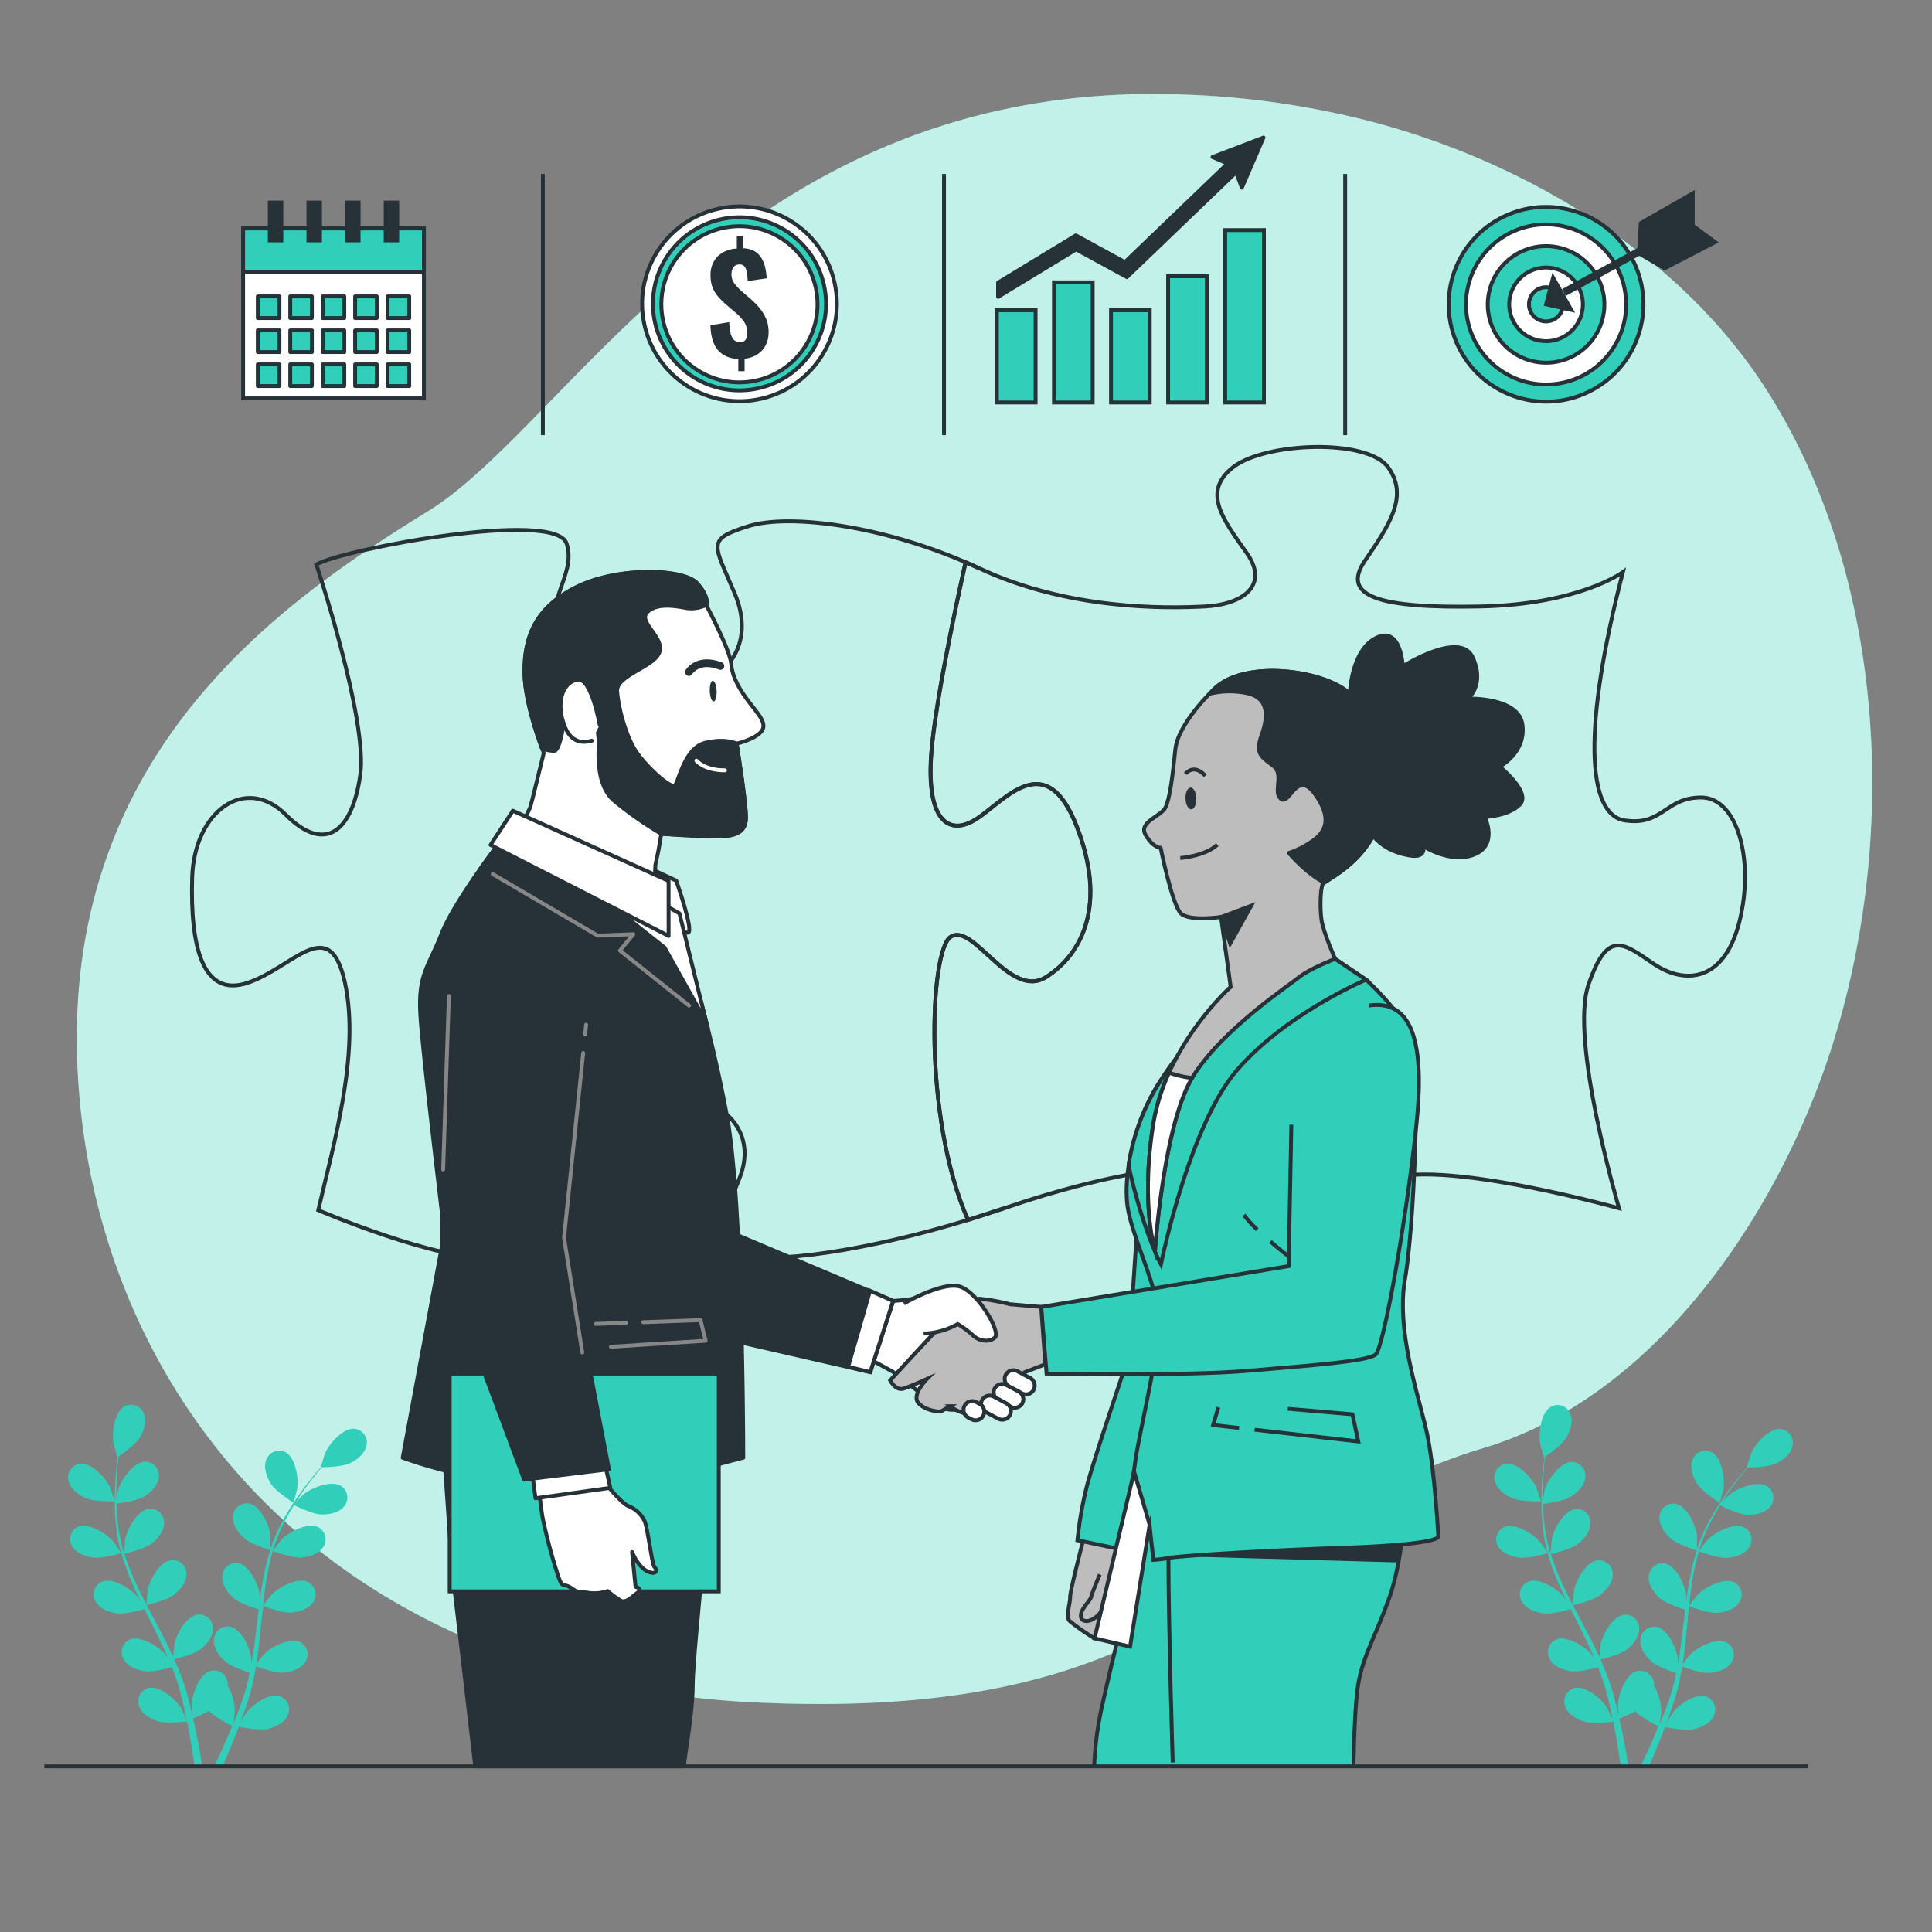
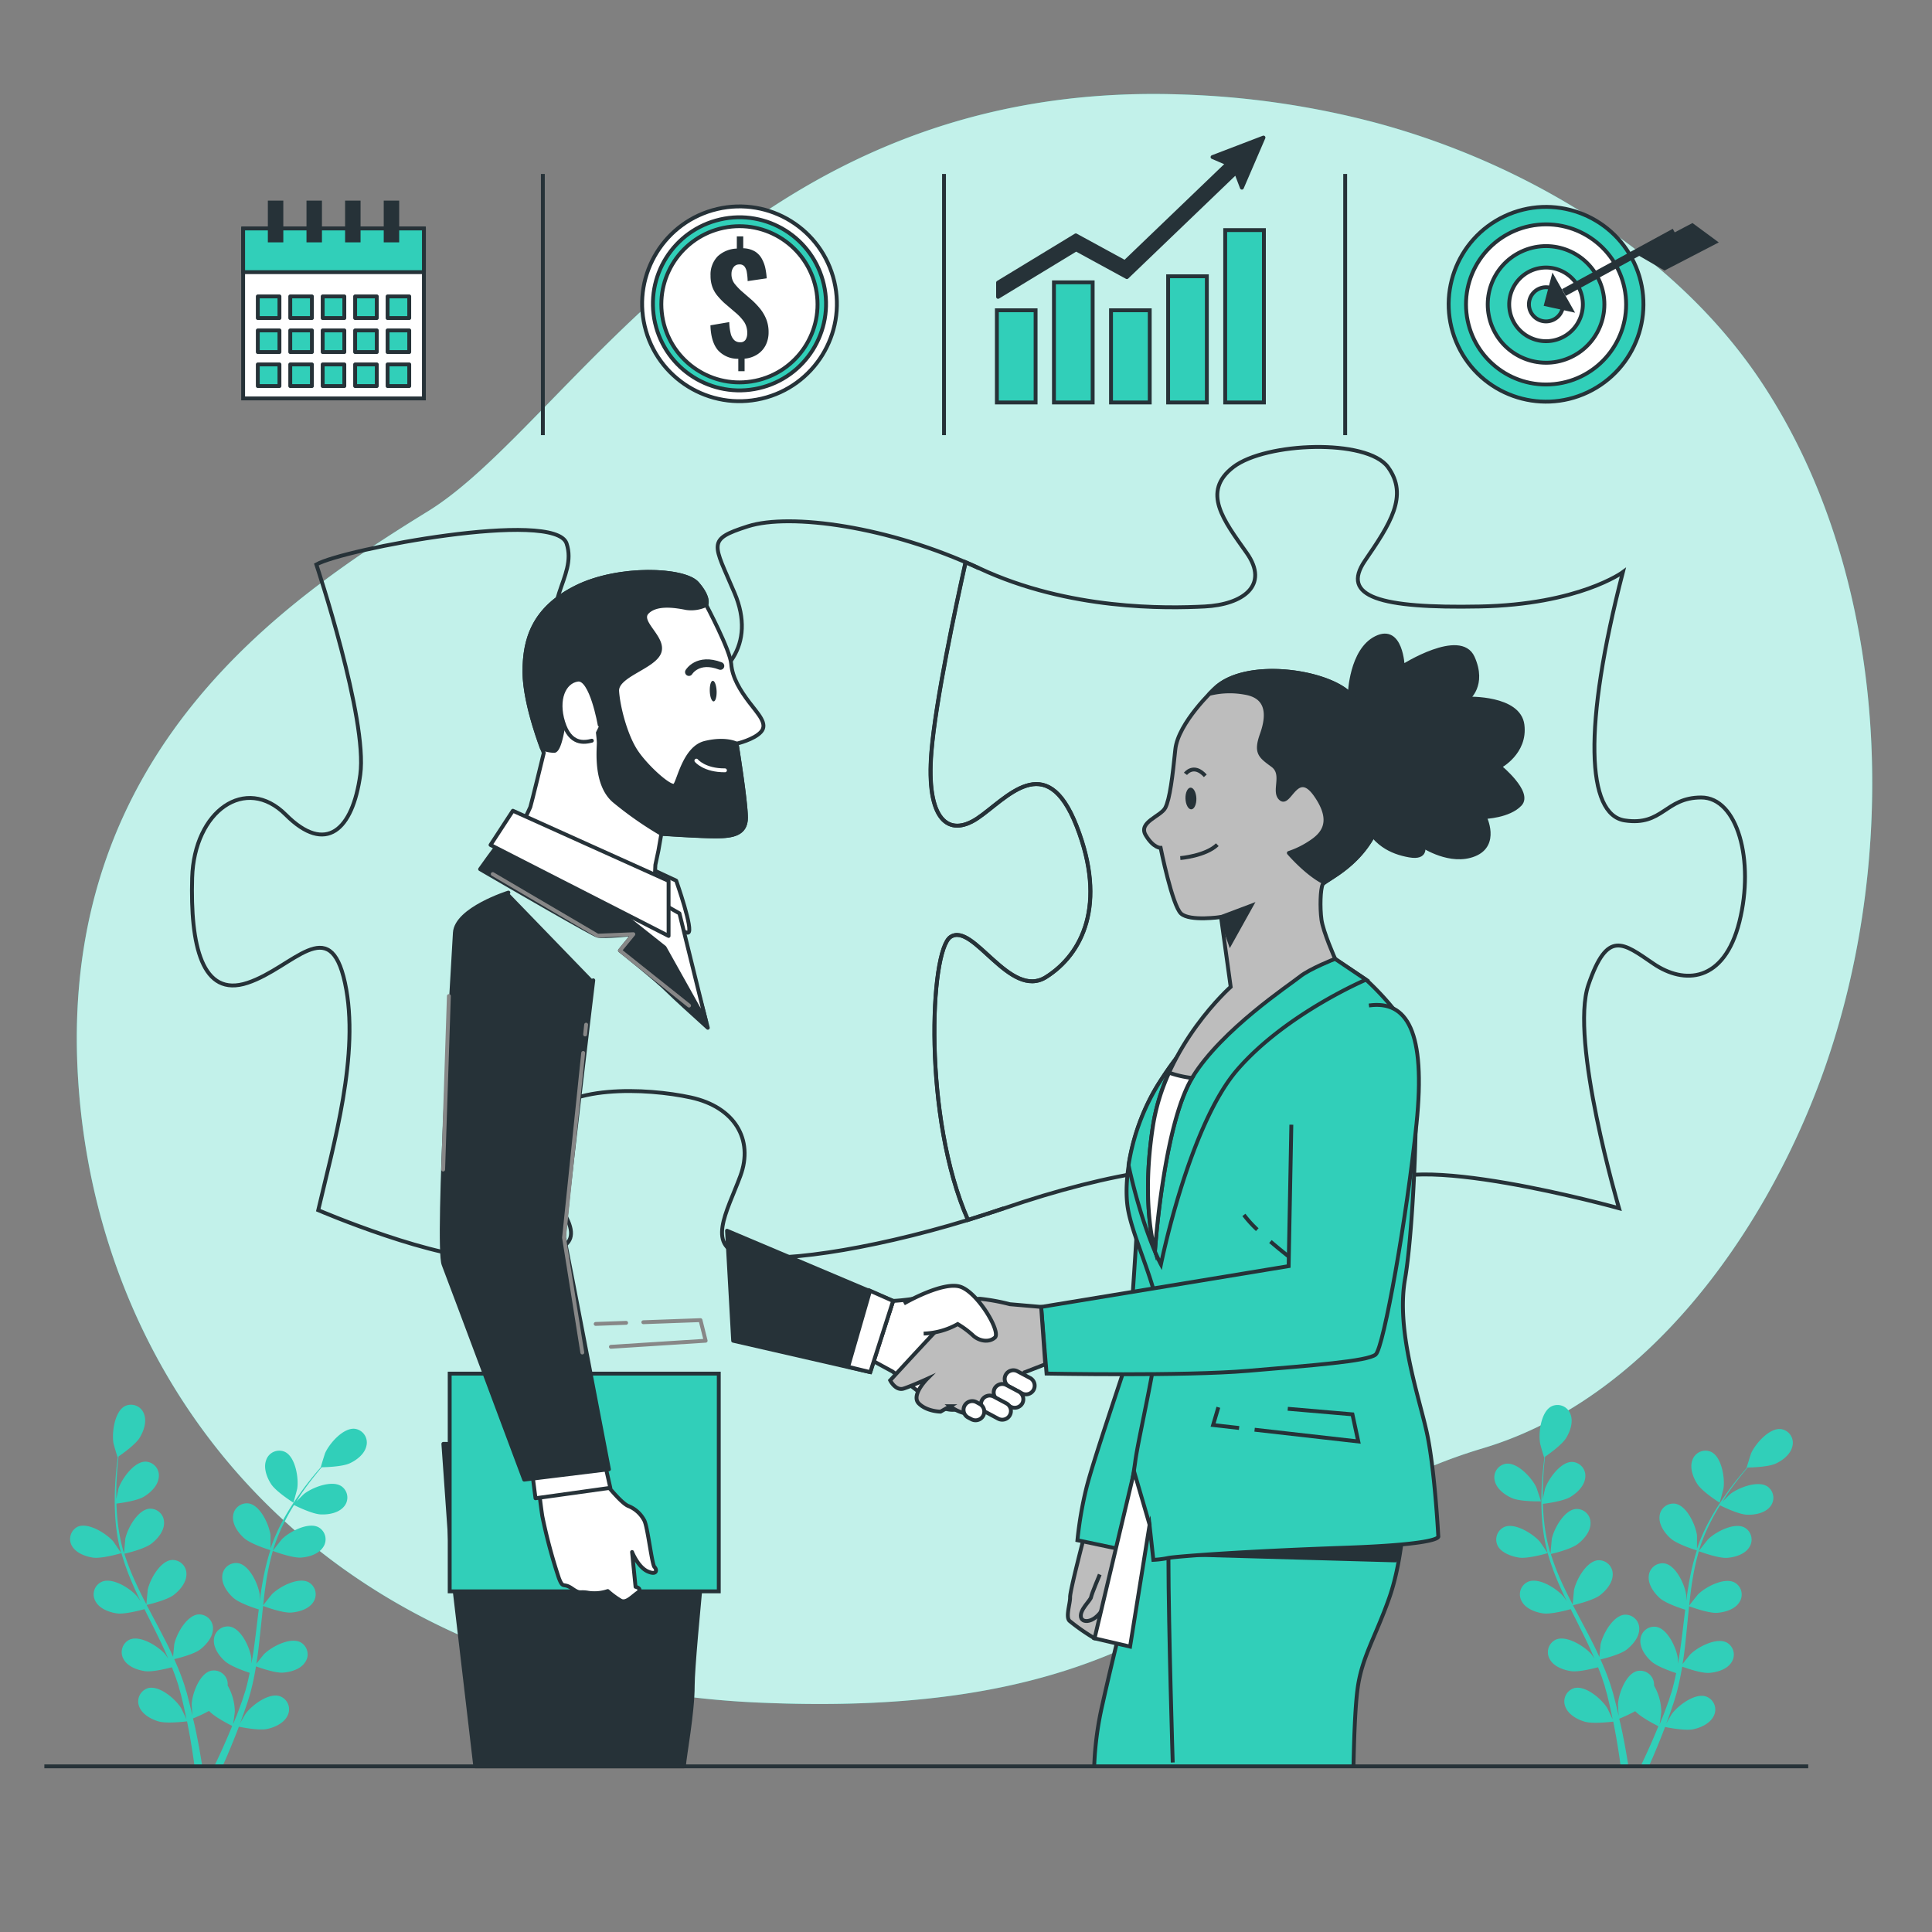
<svg xmlns="http://www.w3.org/2000/svg" viewBox="0 0 500 500">
  <rect x="0" y="0" width="500" height="500" fill="#808080" stroke="none" />
  <g id="freepik--background-simple--inject-17">
    <path d="M470.92,280.06c-14.72,39.43-44.8,82.11-87.13,94.74-64,19.1-71.6,70.66-186.16,65.88a231.35,231.35,0,0,1-49.54-7.27,190.34,190.34,0,0,1-23.29-7.75C57.87,398.56,23,338.9,20.06,276.47c-3.83-82.1,53.46-121.23,90.69-144.15s82.1-111.7,194.76-107.88a223.57,223.57,0,0,1,50.92,7.43c37.91,10.26,76.44,33,98.83,66.13q2.52,3.73,4.82,7.64C490.05,156.48,491,226.3,470.92,280.06Z" style="fill:#31CFB9" />
    <path d="M470.92,280.06c-14.72,39.43-44.8,82.11-87.13,94.74-64,19.1-71.6,70.66-186.16,65.88a231.35,231.35,0,0,1-49.54-7.27,190.34,190.34,0,0,1-23.29-7.75C57.87,398.56,23,338.9,20.06,276.47c-3.83-82.1,53.46-121.23,90.69-144.15s82.1-111.7,194.76-107.88a223.57,223.57,0,0,1,50.92,7.43c37.91,10.26,76.44,33,98.83,66.13q2.52,3.73,4.82,7.64C490.05,156.48,491,226.3,470.92,280.06Z" style="fill:#fff;opacity:0.7" />
  </g>
  <g id="freepik--Puzzle--inject-17">
    <path d="M250.5,315.72c-11.63-26.4-9.91-69.64-4.52-73.24,5.93-3.95,15.32,16.32,24.72,10.39s15.82-18.79,7.91-39.06-18.29-6.92-25.71-2-13.35.5-11.86-17.3c1.09-13.13,6.21-37.26,8.83-49,1.18.51,2.36,1,3.52,1.57-23.23-10.88-48.94-14.34-59.81-10.88s-8.9,4.45-3.47,17.3c11.35,26.81-31.62,36-44,15.35-7.41-12.36,3.49-19.3.52-28.2s-57.84,1.48-64.76,5.44c0,0,13.34,40,11.37,54.38s-8.9,20.77-19.28,10.38-23.73-1-24.23,16.32,2.47,31.14,14.34,27.19,21.26-18.29,25.21,0-3,42-6.92,58.83c0,0,31.15,13.35,45.48,12.36s23.24-1.48,18.79-10.38-11.87-14.83-6.43-24.72,27.19-8.9,38.56-6.43,16.32,10.88,12.86,20.27-9.4,18.79,1.48,20.76c10.25,1.87,36.32-2.42,62-10.78C253.58,314.76,252,315.24,250.5,315.72Z" style="fill:none;stroke:#263238;stroke-miterlimit:10" />
    <path d="M259.82,312.69c-1.52.52-3.05,1-4.57,1.53C256.77,313.72,258.3,313.21,259.82,312.69Z" style="fill:none;stroke:#263238;stroke-miterlimit:10" />
    <path d="M440.27,206.39c-9.39,0-9.89,7.42-19.78,5.94s-10.87-24.23-.49-64.27c0,0-11.37,8.4-37.08,8.9s-36.09-2.48-29.66-11.87,11.37-16.81,5.93-24.22-31.64-6.43-40,0-2.47,13.84,3.46,22.24-1,13.35-10.88,13.85-35.1,1-58.34-9.89c-1.16-.55-2.34-1.06-3.52-1.57-2.62,11.77-7.74,35.9-8.83,49-1.49,17.8,4.44,22.25,11.86,17.3s17.8-18.29,25.71,2,1.48,33.12-7.91,39.06S251.91,238.53,246,242.48c-5.39,3.6-7.11,46.84,4.52,73.24,3.11-1,6.22-2,9.32-3,27.19-9.4,54.38-13.85,59.33-7.42s3,5.44-3.46,15.33-5.94,18.29,4.94,23.23,37.57,4,40-7.41-11.37-17.8-4.94-28.68S419,312.69,419,312.69s-12.85-43.51-7.91-57.85S420,244,427.91,249.4s18.29,4.95,22.25-10.87S449.66,206.39,440.27,206.39Z" style="fill:none;stroke:#263238;stroke-miterlimit:10" />
  </g>
  <g id="freepik--Target--inject-17">
    <circle cx="400.12" cy="78.77" r="25.2" transform="translate(4.66 178.32) rotate(-25.27)" style="fill:#31CFB9;stroke:#263238;stroke-miterlimit:10" />
    <circle cx="400.12" cy="78.77" r="20.72" transform="translate(-5.95 41.28) rotate(-5.86)" style="fill:#fff;stroke:#263238;stroke-miterlimit:10" />
    <circle cx="400.12" cy="78.77" r="15.09" transform="translate(4.96 179.53) rotate(-25.44)" style="fill:#31CFB9;stroke:#263238;stroke-miterlimit:10" />
    <path d="M409.64,78.77a9.53,9.53,0,1,0-9.53,9.53A9.52,9.52,0,0,0,409.64,78.77Z" style="fill:#fff;stroke:#263238;stroke-miterlimit:10" />
    <path d="M404.53,78.77a4.42,4.42,0,1,0-4.42,4.41A4.42,4.42,0,0,0,404.53,78.77Z" style="fill:#31CFB9;stroke:#263238;stroke-miterlimit:10" />
    <polygon points="401.94 71.86 400.12 78.77 406.64 80.2 401.94 71.86" style="fill:#263238;stroke:#263238;stroke-miterlimit:10" />
    <line x1="404.72" y1="75.71" x2="433.39" y2="60.09" style="fill:#fff;stroke:#263238;stroke-miterlimit:10;stroke-width:2px" />
-     <polygon points="424.19 65.23 424.62 57.74 438.09 50.04 438.09 58.59 424.19 65.23" style="fill:#263238;stroke:#263238;stroke-miterlimit:10" />
    <polygon points="443.87 62.66 437.97 58.31 424.13 65.58 430.8 69.44 443.87 62.66" style="fill:#263238;stroke:#263238;stroke-miterlimit:10" />
  </g>
  <g id="freepik--Chart--inject-17">
    <rect x="257.99" y="80.3" width="10.02" height="23.86" style="fill:#31CFB9;stroke:#263238;stroke-miterlimit:10" />
    <rect x="272.76" y="73.07" width="10.02" height="31.09" style="fill:#31CFB9;stroke:#263238;stroke-miterlimit:10" />
    <rect x="287.53" y="80.3" width="10.02" height="23.86" style="fill:#31CFB9;stroke:#263238;stroke-miterlimit:10" />
    <rect x="302.31" y="71.5" width="10.02" height="32.66" style="fill:#31CFB9;stroke:#263238;stroke-miterlimit:10" />
    <rect x="317.08" y="59.55" width="10.02" height="44.61" style="fill:#31CFB9;stroke:#263238;stroke-miterlimit:10" />
    <polygon points="313.8 40.65 317.71 42.32 291.12 67.84 278.42 60.91 258.3 73.14 258.3 76.83 278.5 64.55 291.64 71.72 319.89 44.6 321.4 48.57 326.99 35.6 313.8 40.65" style="fill:#263238;stroke:#263238;stroke-linecap:round;stroke-linejoin:round" />
  </g>
  <g id="freepik--Money--inject-17">
    <circle cx="191.38" cy="78.62" r="25.2" transform="translate(-12.9 45.82) rotate(-13.21)" style="fill:#fff;stroke:#263238;stroke-miterlimit:10" />
    <circle cx="191.38" cy="78.62" r="22.4" transform="translate(-12.7 44.58) rotate(-12.86)" style="fill:#31CFB9;stroke:#263238;stroke-miterlimit:10" />
    <circle cx="191.36" cy="78.77" r="20.21" transform="translate(-9.8 30.22) rotate(-8.81)" style="fill:#fff;stroke:#263238;stroke-miterlimit:10" />
    <path d="M191.07,96.06V92.85a6.84,6.84,0,0,1-5.31-2.27q-1.77-2.14-1.9-6.39l4.87-.83a13.58,13.58,0,0,0,.36,2.89A3.53,3.53,0,0,0,190,88a2.09,2.09,0,0,0,1.52.57,1.53,1.53,0,0,0,1.46-.69,3.08,3.08,0,0,0,.4-1.59,5.14,5.14,0,0,0-.81-3,12.47,12.47,0,0,0-2.23-2.4l-2.93-2.51a19.58,19.58,0,0,1-1.79-1.9,7.75,7.75,0,0,1-1.26-2.21,8.39,8.39,0,0,1-.47-2.94,6.76,6.76,0,0,1,1.85-5,7.63,7.63,0,0,1,4.95-2V61.17h1.66v3.08a6.31,6.31,0,0,1,3.05.84A5.18,5.18,0,0,1,197.18,67a8.76,8.76,0,0,1,.9,2.45,17.25,17.25,0,0,1,.34,2.58l-4.93.72a14.63,14.63,0,0,0-.21-2.26,3.26,3.26,0,0,0-.62-1.54,1.59,1.59,0,0,0-1.38-.51,1.75,1.75,0,0,0-1.47.76,2.8,2.8,0,0,0-.5,1.62,4,4,0,0,0,.76,2.55,15.84,15.84,0,0,0,1.73,1.87l2.86,2.48a20.33,20.33,0,0,1,2.11,2.24,10.65,10.65,0,0,1,1.55,2.68,9,9,0,0,1,.59,3.36,7.34,7.34,0,0,1-.75,3.33A6.12,6.12,0,0,1,196,91.72a7.11,7.11,0,0,1-3.3,1.1v3.24Z" style="fill:#263238" />
  </g>
  <g id="freepik--Calendar--inject-17">
    <rect x="62.92" y="59.12" width="46.79" height="43.99" style="fill:#fff;stroke:#263238;stroke-miterlimit:10" />
    <rect x="62.92" y="59.12" width="46.79" height="11.31" style="fill:#31CFB9;stroke:#263238;stroke-linecap:round;stroke-linejoin:round" />
    <rect x="66.72" y="76.71" width="5.6" height="5.6" style="fill:#31CFB9;stroke:#263238;stroke-linecap:round;stroke-linejoin:round" />
    <rect x="75.12" y="76.71" width="5.6" height="5.6" style="fill:#31CFB9;stroke:#263238;stroke-linecap:round;stroke-linejoin:round" />
    <rect x="83.51" y="76.71" width="5.6" height="5.6" style="fill:#31CFB9;stroke:#263238;stroke-linecap:round;stroke-linejoin:round" />
    <rect x="91.91" y="76.71" width="5.6" height="5.6" style="fill:#31CFB9;stroke:#263238;stroke-linecap:round;stroke-linejoin:round" />
    <rect x="100.31" y="76.71" width="5.6" height="5.6" style="fill:#31CFB9;stroke:#263238;stroke-linecap:round;stroke-linejoin:round" />
    <rect x="66.72" y="85.51" width="5.6" height="5.6" style="fill:#31CFB9;stroke:#263238;stroke-linecap:round;stroke-linejoin:round" />
    <rect x="75.12" y="85.51" width="5.6" height="5.6" style="fill:#31CFB9;stroke:#263238;stroke-linecap:round;stroke-linejoin:round" />
    <rect x="83.51" y="85.51" width="5.6" height="5.6" style="fill:#31CFB9;stroke:#263238;stroke-linecap:round;stroke-linejoin:round" />
    <rect x="91.91" y="85.51" width="5.6" height="5.6" style="fill:#31CFB9;stroke:#263238;stroke-linecap:round;stroke-linejoin:round" />
    <rect x="100.31" y="85.51" width="5.6" height="5.6" style="fill:#31CFB9;stroke:#263238;stroke-linecap:round;stroke-linejoin:round" />
    <rect x="66.72" y="94.31" width="5.6" height="5.6" style="fill:#31CFB9;stroke:#263238;stroke-linecap:round;stroke-linejoin:round" />
    <rect x="75.12" y="94.31" width="5.6" height="5.6" style="fill:#31CFB9;stroke:#263238;stroke-linecap:round;stroke-linejoin:round" />
    <rect x="83.51" y="94.31" width="5.6" height="5.6" style="fill:#31CFB9;stroke:#263238;stroke-linecap:round;stroke-linejoin:round" />
    <rect x="91.91" y="94.31" width="5.6" height="5.6" style="fill:#31CFB9;stroke:#263238;stroke-linecap:round;stroke-linejoin:round" />
    <rect x="100.31" y="94.31" width="5.6" height="5.6" style="fill:#31CFB9;stroke:#263238;stroke-linecap:round;stroke-linejoin:round" />
    <rect x="69.32" y="51.92" width="4" height="10.8" style="fill:#263238" />
    <rect x="79.32" y="51.92" width="4" height="10.8" style="fill:#263238" />
    <rect x="89.31" y="51.92" width="4" height="10.8" style="fill:#263238" />
    <rect x="99.31" y="51.92" width="4" height="10.8" style="fill:#263238" />
  </g>
  <g id="freepik--Plants--inject-17">
-     <path d="M22.23,387.72c2.17.95,7.48.83,7.48.83s-1.14-3.47-1.24-3.68c-1.17-2.44-4.85-6.46-7.85-6.06a3.58,3.58,0,0,0-2.87,4.49C18.25,385.37,20.38,386.92,22.23,387.72Z" style="fill:#31CFB9" />
    <path d="M24.06,403.11c2.25.32,7-1.05,7.37-1.16a62.79,62.79,0,0,0,2.87,7.95c.65,1.51,1.36,3,2.08,4.51-.43-.64-.82-1.2-.89-1.27-1.76-2.05-6.38-5-9.16-3.77a3.57,3.57,0,0,0-1.59,5.08c1,1.87,3.49,2.8,5.49,3.09s6.09-.79,7.16-1.1c.28.57.56,1.15.85,1.72,1.37,2.73,2.75,5.45,4,8.16.45.95.86,1.91,1.27,2.87-.39-.57-.71-1-.77-1.1-1.77-2-6.39-4.95-9.17-3.77A3.59,3.59,0,0,0,32,429.41c1,1.87,3.5,2.79,5.49,3.08s5.7-.69,7-1c.39,1,.78,2,1.12,3,.21.67.47,1.31.64,2s.38,1.34.56,2c.31,1.29.64,2.62.91,3.89.2.88.37,1.73.54,2.57-.44-.95-1.33-2.8-1.42-2.95-1.44-2.29-5.56-5.86-8.49-5.12A3.59,3.59,0,0,0,36,441.6c.73,2,3,3.3,5,3.89,2.12.64,6.82.05,7.41,0,.28,1.41.54,2.78.77,4.07.5,2.87.88,5.43,1.17,7.6h2c-.35-2.25-.8-4.92-1.4-7.92-.28-1.43-.61-2.95-1-4.51a38.36,38.36,0,0,0,4.14-1.95c1.55,1.68,5.51,3.64,6,3.89-.54,1.33-1.08,2.62-1.61,3.82-1.1,2.53-2.14,4.77-3.06,6.67h2.15c.79-1.76,1.66-3.76,2.56-6,.56-1.35,1.12-2.8,1.69-4.29.57.12,5.22,1.06,7.39.57,2-.44,4.35-1.55,5.24-3.5a3.59,3.59,0,0,0-2-4.95c-2.87-1-7.24,2.3-8.85,4.47-.09.13-1,1.63-1.5,2.59.23-.61.46-1.2.68-1.83.46-1.25.88-2.51,1.34-3.86l.6-2c.21-.67.35-1.39.54-2.1.39-1.63.7-3.31,1-5,1.1.4,5,1.76,7,1.61s4.54-.88,5.7-2.67a3.57,3.57,0,0,0-1.2-5.19c-2.69-1.38-7.51,1.17-9.42,3.08-.12.12-1.34,1.64-2,2.49.16-1,.33-2,.46-3.08.37-3,.65-6.05,1-9.09.09-.93.19-1.86.29-2.79.39.15,5,1.86,7.26,1.71,2-.15,4.53-.88,5.7-2.67a3.58,3.58,0,0,0-1.2-5.19c-2.69-1.39-7.51,1.16-9.43,3.07-.14.14-1.89,2.34-2.31,2.92.21-2.05.45-4.08.76-6.08a65,65,0,0,1,1.74-8c.18.07,5,1.88,7.3,1.72,2-.14,4.54-.88,5.7-2.67a3.58,3.58,0,0,0-1.2-5.19c-2.69-1.39-7.51,1.17-9.42,3.07-.15.15-2,2.51-2.35,3,0-.15.08-.31.12-.46a45.74,45.74,0,0,1,3.17-7.56c.68-1.35,1.42-2.6,2.16-3.79.86.43,4.8,2.34,6.91,2.43s4.6-.38,6-2a3.57,3.57,0,0,0-.63-5.29c-2.52-1.68-7.59.34-9.7,2-.12.09-1.18,1.15-1.94,1.93.34-.53.68-1.09,1-1.6,1.26-1.9,2.54-3.57,3.68-5,.66-.83,1.27-1.56,1.85-2.25,1.06,0,5.34-.15,7.21-1s3.92-2.45,4.36-4.54a3.58,3.58,0,0,0-3-4.41c-3-.32-6.58,3.8-7.68,6.27-.09.21-1.19,3.72-1.14,3.72H83c-.57.65-1.18,1.35-1.82,2.13-1.18,1.44-2.49,3.09-3.8,5a61.57,61.57,0,0,0-4,6.29,46.45,46.45,0,0,0-3.37,7.58l0,.1c0-.89,0-3.37,0-3.56-.35-2.68-2.6-7.65-5.57-8.2a3.58,3.58,0,0,0-4.13,3.37c-.17,2.13,1.37,4.26,2.87,5.6,1.7,1.52,6.41,3,6.79,3.1a63.22,63.22,0,0,0-2,8.22c-.29,1.62-.53,3.26-.75,4.9,0-.76,0-1.45,0-1.54-.35-2.68-2.6-7.65-5.57-8.2a3.58,3.58,0,0,0-4.13,3.36c-.17,2.13,1.37,4.26,2.87,5.61s5.52,2.69,6.58,3l-.24,1.9c-.36,3-.71,6.06-1.14,9-.15,1-.34,2.06-.53,3.09,0-.68,0-1.26,0-1.34-.35-2.68-2.59-7.66-5.57-8.21a3.59,3.59,0,0,0-4.13,3.37c-.17,2.13,1.37,4.26,2.88,5.6s5.12,2.57,6.38,3c-.22,1-.44,2.08-.7,3.09-.19.67-.33,1.34-.56,2s-.43,1.34-.64,2c-.46,1.25-.92,2.54-1.39,3.75l-1,2.44c.16-1,.44-3.07.44-3.25a14,14,0,0,0-1.86-6.76,5.24,5.24,0,0,0,0-.79,3.59,3.59,0,0,0-4.38-3c-2.92.78-4.78,5.91-4.92,8.61,0,.16.1,1.9.18,3-.14-.64-.28-1.25-.44-1.91-.31-1.29-.65-2.57-1-3.95-.2-.66-.41-1.33-.61-2s-.47-1.36-.71-2.05c-.57-1.58-1.24-3.15-1.94-4.72,1.13-.27,5.14-1.29,6.74-2.53s3.3-3.24,3.29-5.37a3.59,3.59,0,0,0-3.87-3.67c-3,.33-5.62,5.12-6.16,7.77,0,.16-.21,2.1-.29,3.17-.43-.94-.86-1.88-1.32-2.82-1.35-2.7-2.79-5.4-4.22-8.1l-1.3-2.48c.41-.1,5.19-1.21,7-2.59,1.61-1.23,3.3-3.24,3.29-5.37a3.59,3.59,0,0,0-3.87-3.67c-3,.33-5.62,5.12-6.16,7.77,0,.2-.3,3-.32,3.71-1-1.83-1.88-3.65-2.72-5.49a61.74,61.74,0,0,1-3-7.63c.19,0,5.19-1.18,7-2.59,1.6-1.23,3.3-3.24,3.28-5.37a3.58,3.58,0,0,0-3.86-3.67c-3,.33-5.62,5.12-6.17,7.76,0,.21-.31,3.22-.32,3.77l-.16-.46a47,47,0,0,1-1.53-8.05c-.17-1.5-.24-2.95-.29-4.35,1-.12,5.31-.7,7.11-1.79s3.63-2.86,3.85-5a3.58,3.58,0,0,0-3.44-4.07c-3,0-6.14,4.47-7,7,0,.14-.35,1.61-.55,2.69,0-.64,0-1.29,0-1.9,0-2.29.15-4.39.29-6.24.09-1,.19-2,.3-2.89.87-.6,4.37-3.07,5.45-4.84s1.91-4.21,1.12-6.19a3.57,3.57,0,0,0-4.92-2c-2.69,1.39-3.4,6.8-3,9.46,0,.23,1.06,3.77,1.1,3.74l.06,0c-.12.85-.24,1.77-.34,2.77-.19,1.86-.38,3.95-.43,6.25a65,65,0,0,0,.17,7.42,47.25,47.25,0,0,0,1.38,8.18l0,.1c-.48-.75-1.88-2.79-2-2.94-1.77-2-6.39-4.95-9.17-3.77A3.58,3.58,0,0,0,18.57,400C19.6,401.89,22.06,402.81,24.06,403.11Z" style="fill:#31CFB9" />
    <path d="M75.94,388.89s1-3.53,1-3.76c.38-2.67-.48-8.06-3.2-9.38a3.57,3.57,0,0,0-4.87,2.16c-.73,2,.19,4.47,1.29,6.16C71.44,386.06,75.93,388.89,75.94,388.89Z" style="fill:#31CFB9" />
    <path d="M391.34,387.72c2.17.95,7.48.83,7.48.83s-1.14-3.47-1.24-3.68c-1.17-2.44-4.85-6.46-7.85-6.06a3.58,3.58,0,0,0-2.87,4.49C387.36,385.37,389.49,386.92,391.34,387.72Z" style="fill:#31CFB9" />
    <path d="M393.17,403.11c2.25.32,7-1.05,7.37-1.16a64.38,64.38,0,0,0,2.87,7.95c.65,1.51,1.36,3,2.08,4.51-.43-.64-.82-1.2-.89-1.27-1.76-2.05-6.38-5-9.16-3.77a3.57,3.57,0,0,0-1.59,5.08c1,1.87,3.49,2.8,5.49,3.09s6.09-.79,7.16-1.1c.28.57.56,1.15.85,1.72,1.37,2.73,2.75,5.45,4,8.16.45.95.86,1.91,1.27,2.87-.39-.57-.71-1-.77-1.1-1.77-2-6.38-4.95-9.17-3.77a3.59,3.59,0,0,0-1.59,5.09c1,1.87,3.5,2.79,5.49,3.08s5.7-.69,7-1c.39,1,.79,2,1.12,3,.21.67.47,1.31.64,2s.38,1.34.56,2c.31,1.29.64,2.62.91,3.89.2.88.37,1.73.54,2.57-.44-.95-1.33-2.8-1.42-2.95-1.44-2.29-5.56-5.86-8.49-5.12a3.59,3.59,0,0,0-2.34,4.79c.73,2,3,3.3,5,3.89,2.12.64,6.82.05,7.41,0,.28,1.41.54,2.78.77,4.07.5,2.87.88,5.43,1.17,7.6h2c-.35-2.25-.8-4.92-1.4-7.92-.28-1.43-.61-2.95-1-4.51a38.36,38.36,0,0,0,4.14-1.95c1.55,1.68,5.51,3.64,6,3.89-.54,1.33-1.08,2.62-1.61,3.82-1.1,2.53-2.14,4.77-3.06,6.67h2.15c.79-1.76,1.66-3.76,2.56-6,.56-1.35,1.12-2.8,1.69-4.29.57.12,5.22,1.06,7.39.57,2-.44,4.35-1.55,5.24-3.5a3.59,3.59,0,0,0-2-4.95c-2.87-1-7.24,2.3-8.85,4.47-.09.13-1,1.63-1.5,2.59.23-.61.46-1.2.69-1.83.45-1.25.87-2.51,1.33-3.86l.6-2c.21-.67.35-1.39.54-2.1.39-1.63.7-3.31,1-5,1.1.4,5,1.76,7,1.61s4.54-.88,5.7-2.67a3.57,3.57,0,0,0-1.2-5.19c-2.69-1.38-7.51,1.17-9.42,3.08-.12.12-1.34,1.64-2,2.49.16-1,.33-2,.46-3.08.37-3,.65-6.05.95-9.09.09-.93.19-1.86.29-2.79.39.15,5,1.86,7.26,1.71,2-.15,4.53-.88,5.7-2.67a3.58,3.58,0,0,0-1.2-5.19c-2.69-1.39-7.51,1.16-9.43,3.07-.14.14-1.89,2.34-2.31,2.92.21-2.05.45-4.08.76-6.08a65,65,0,0,1,1.74-8c.18.07,5,1.88,7.3,1.72,2-.14,4.54-.88,5.7-2.67a3.58,3.58,0,0,0-1.2-5.19c-2.69-1.39-7.51,1.17-9.42,3.07-.15.15-2,2.51-2.35,3,0-.15.08-.31.12-.46a45.74,45.74,0,0,1,3.17-7.56c.68-1.35,1.42-2.6,2.16-3.79.86.43,4.8,2.34,6.91,2.43s4.6-.38,6-2a3.57,3.57,0,0,0-.63-5.29c-2.52-1.68-7.59.34-9.7,2-.11.09-1.18,1.15-1.94,1.93.34-.53.68-1.09,1-1.6,1.27-1.9,2.54-3.57,3.68-5,.66-.83,1.27-1.56,1.85-2.25,1.06,0,5.34-.15,7.21-1s3.92-2.45,4.36-4.54a3.58,3.58,0,0,0-3-4.41c-3-.32-6.59,3.8-7.69,6.27-.09.21-1.19,3.72-1.14,3.72h.07c-.57.65-1.18,1.35-1.82,2.13-1.18,1.44-2.49,3.09-3.8,5a61.57,61.57,0,0,0-3.95,6.29,46.45,46.45,0,0,0-3.37,7.58.38.38,0,0,1,0,.1c0-.89,0-3.37,0-3.56-.35-2.68-2.6-7.65-5.57-8.2a3.58,3.58,0,0,0-4.13,3.37c-.17,2.13,1.37,4.26,2.87,5.6,1.7,1.52,6.41,3,6.79,3.1a63.22,63.22,0,0,0-2,8.22c-.29,1.62-.53,3.26-.75,4.9,0-.76,0-1.45,0-1.54-.35-2.68-2.6-7.65-5.57-8.2a3.58,3.58,0,0,0-4.13,3.36c-.17,2.13,1.37,4.26,2.87,5.61s5.52,2.69,6.58,3c-.07.63-.16,1.26-.24,1.9-.36,3-.71,6.06-1.14,9-.15,1-.34,2.06-.53,3.09,0-.68,0-1.26,0-1.34-.35-2.68-2.59-7.66-5.57-8.21a3.59,3.59,0,0,0-4.13,3.37c-.17,2.13,1.37,4.26,2.88,5.6s5.13,2.57,6.38,3c-.22,1-.44,2.08-.7,3.09-.19.67-.33,1.34-.56,2s-.43,1.34-.64,2c-.46,1.25-.92,2.54-1.39,3.75l-1,2.44c.16-1,.44-3.07.44-3.25a13.89,13.89,0,0,0-1.86-6.76,5.24,5.24,0,0,0-.05-.79,3.59,3.59,0,0,0-4.38-3c-2.92.78-4.78,5.91-4.92,8.61,0,.16.1,1.9.18,3-.14-.64-.28-1.25-.44-1.91-.31-1.29-.65-2.57-1-3.95-.2-.66-.41-1.33-.61-2s-.47-1.36-.71-2.05c-.57-1.58-1.24-3.15-1.94-4.72,1.13-.27,5.14-1.29,6.74-2.53s3.3-3.24,3.29-5.37a3.59,3.59,0,0,0-3.87-3.67c-3,.33-5.62,5.12-6.16,7.77,0,.16-.21,2.1-.29,3.17-.43-.94-.86-1.88-1.32-2.82-1.35-2.7-2.79-5.4-4.22-8.1l-1.3-2.48c.41-.1,5.19-1.21,7-2.59,1.61-1.23,3.3-3.24,3.29-5.37a3.59,3.59,0,0,0-3.87-3.67c-3,.33-5.62,5.12-6.16,7.77,0,.2-.3,3-.32,3.71-.95-1.83-1.88-3.65-2.72-5.49a61.74,61.74,0,0,1-2.95-7.63c.19,0,5.19-1.18,7-2.59,1.6-1.23,3.3-3.24,3.28-5.37a3.58,3.58,0,0,0-3.86-3.67c-3,.33-5.62,5.12-6.17,7.76,0,.21-.31,3.22-.32,3.77l-.16-.46a47,47,0,0,1-1.53-8.05c-.16-1.5-.24-2.95-.29-4.35,1-.12,5.31-.7,7.11-1.79s3.63-2.86,3.85-5a3.58,3.58,0,0,0-3.44-4.07c-3,0-6.14,4.47-7,7,0,.14-.35,1.61-.55,2.69,0-.64,0-1.29,0-1.9,0-2.29.15-4.39.29-6.24.09-1,.19-2,.3-2.89.87-.6,4.37-3.07,5.45-4.84s1.91-4.21,1.12-6.19a3.57,3.57,0,0,0-4.92-2c-2.69,1.39-3.4,6.8-2.95,9.46,0,.23,1,3.77,1.1,3.74l.05,0c-.12.85-.24,1.77-.34,2.77-.19,1.86-.38,3.95-.43,6.25a65,65,0,0,0,.17,7.42,47.25,47.25,0,0,0,1.38,8.18l0,.1c-.48-.75-1.88-2.79-2-2.94-1.77-2-6.39-4.95-9.17-3.77a3.58,3.58,0,0,0-1.59,5.09C388.71,401.89,391.17,402.81,393.17,403.11Z" style="fill:#31CFB9" />
    <path d="M445.05,388.89s1-3.53,1-3.76c.38-2.67-.48-8.06-3.2-9.38a3.57,3.57,0,0,0-4.87,2.16c-.73,2,.19,4.47,1.29,6.16C440.55,386.06,445,388.89,445.05,388.89Z" style="fill:#31CFB9" />
  </g>
  <g id="freepik--Characters--inject-17">
    <path d="M349.33,179.57s.31-11.29,6.82-14.49,6.88,7.37,6.88,7.37,14.89-9.46,18.12-2.29-1.28,10.64-1.28,10.64,13.22-.46,14.14,6.79-5.91,10.8-5.91,10.8,8.17,6.67,5.3,9.75-9.15,3.3-9.15,3.3,3.56,7.15-2.65,9.69-13.31-2.19-13.31-2.19,1.1,3.28-3.56,2.45-9.37-3-12.26-9.84S345.85,185.34,349.33,179.57Z" style="fill:#263238;stroke:#263238;stroke-linecap:round;stroke-linejoin:round" />
    <path d="M280.59,397.62s-3.71,14.16-3.65,15.73-1.23,5.13-.14,6.14a52.33,52.33,0,0,0,6.47,4.51,4.89,4.89,0,0,0,2.6-.79,2.44,2.44,0,0,0,.81-1.78c0-.53-1.49-2.75-1.69-3.27s2.73-7.29,3.84-10.66a60,60,0,0,0,1.78-9.18Z" style="fill:#bdbdbd;stroke:#263238;stroke-miterlimit:10" />
    <path d="M284.62,407.48s-2.11,5-2.25,5.86-3,3.26-2.62,5.18,4.6,1.41,6.68-4.27" style="fill:#bdbdbd;stroke:#263238;stroke-miterlimit:10" />
    <path d="M294.07,320.7s-1.77,28.88-2.44,31.43-8.71,25.84-10.48,33a97.16,97.16,0,0,0-2.31,13.48l10.79,2.27,6.06-26.62S303.61,350,302,338.63A34,34,0,0,0,294.07,320.7Z" style="fill:#31CFB9;stroke:#263238;stroke-miterlimit:10" />
    <path d="M350.28,457.13c.13-6.28.39-14.75,1-19.6,1-8.38,4.58-13.56,8.26-24s4-24.16,4-24.16l-65.9,2.3S290,420,285.37,440.84a84.59,84.59,0,0,0-2.19,16.29" style="fill:#31CFB9;stroke:#263238;stroke-miterlimit:10" />
    <polygon points="306.27 402.29 361.1 403.83 362.26 399.59 306.27 402.29" style="fill:#263238;stroke:#263238;stroke-linecap:round;stroke-linejoin:round" />
    <path d="M303.5,456.13s-1.08-34.29-1.11-52.9" style="fill:#fff;stroke:#263238;stroke-miterlimit:10" />
    <path d="M345.53,248.16l8,5.38S363,262,365.33,269s.64,48.57-1.71,62,3.52,30.16,5.61,39.6,3,27,3,27,1.48,2.06-24.2,2.95-43.59,2.23-45.69,2.65a25.69,25.69,0,0,1-3.85.49l-1-9.12L295,402.08l-5.33-1.22s3.31-16.32,4.14-22.68,6.07-28,6.14-36.14-6.73-21.24-8.06-29.3,1.35-21.88,8-32.32S311,265.94,324,255.28,345.53,248.16,345.53,248.16Z" style="fill:#31CFB9;stroke:#263238;stroke-miterlimit:10" />
    <polyline points="324.69 370.01 351.52 373.05 350.01 366.03 333.27 364.59" style="fill:none;stroke:#263238;stroke-miterlimit:10" />
    <polyline points="315.31 364.2 313.95 368.8 320.68 369.56" style="fill:none;stroke:#263238;stroke-miterlimit:10" />
    <path d="M325.38,318.23a29.81,29.81,0,0,1-3.46-3.81" style="fill:none;stroke:#263238;stroke-miterlimit:10" />
    <path d="M334.71,326.11s-2.83-2.14-5.93-4.8" style="fill:none;stroke:#263238;stroke-miterlimit:10" />
    <path d="M345.53,248.16S337,244.61,324,255.28,306.55,270,299.87,280.42a56.45,56.45,0,0,0-7.8,21.11c.16.78.33,1.57.52,2.38,3.72,15.72,7.86,23.32,7.86,23.32s7.2-35.82,19.73-50.34,33.34-23.35,33.34-23.35Z" style="fill:#31CFB9;stroke:#263238;stroke-miterlimit:10" />
    <path d="M314.26,178.29s-9.39,8.77-10.09,15.68-1.43,12.87-2.6,15.1-7.07,3.69-5.07,7.06,3.87,3.3,3.87,3.3,3,14.91,5.28,17,10.35.89,10.35.89l2.5,18.08s-16.79,14.89-20.06,35.64.47,32.59.47,32.59,2.19-32.69,9.75-44.93,25.12-23.83,27.71-25.92,9.16-4.64,9.16-4.64-3.12-7-3.54-10.16-.28-7.81.31-9.08,11.08-5.08,15-17.1-1.85-26.21-8-32.25S322.12,170.51,314.26,178.29Z" style="fill:#bdbdbd;stroke:#263238;stroke-miterlimit:10" />
    <path d="M357.34,211.82c4-12-1.85-26.21-8-32.25s-27.21-9.06-35.07-1.28c0,0-.5.47-1.28,1.28a21.69,21.69,0,0,1,9.13-.3c6.29,1,6.15,6,4.44,10.79s-.42,5.64,2.79,8-.08,6.89,2.18,8.69,4.1-8,9-.94,1.61,10.26-1.45,12.24a22.93,22.93,0,0,1-5.53,2.7s4.63,5.43,9.2,7.67C344.94,226.79,353.78,222.62,357.34,211.82Z" style="fill:#263238;stroke:#263238;stroke-linecap:round;stroke-linejoin:round" />
    <path d="M305.46,222.07s6.55-.54,9.58-3.46" style="fill:none;stroke:#263238;stroke-miterlimit:10" />
    <path d="M309.62,206.6c.05,1.55-.54,2.83-1.31,2.86s-1.45-1.21-1.51-2.76.54-2.83,1.31-2.86S309.56,205.05,309.62,206.6Z" style="fill:#263238" />
    <path d="M306.8,200.27s2.11-2.84,5.13.51" style="fill:none;stroke:#263238;stroke-miterlimit:10" />
    <polygon points="316 237.34 323.81 234.4 318.37 244.17 316 237.34" style="fill:#263238;stroke:#263238;stroke-miterlimit:10" />
    <polygon points="293.51 380.87 283.27 424 292.46 426.14 297.52 394.6 293.51 380.87" style="fill:#fff;stroke:#263238;stroke-miterlimit:10" />
    <path d="M302.56,277.61a52.88,52.88,0,0,0-4.12,13.45c-3.27,20.74.47,32.59.47,32.59s2.17-32.25,9.6-44.67A26.86,26.86,0,0,1,302.56,277.61Z" style="fill:#fff;stroke:#263238;stroke-miterlimit:10" />
    <path d="M334.2,291.07l-.7,36.6-64.05,10.56,1.4,17.25s35.55.7,52.09-.71,31-2.46,33.08-4.22,8.11-35.78,10.57-59.71-2.46-32-12.31-30.62" style="fill:#31CFB9;stroke:#263238;stroke-miterlimit:10" />
    <path d="M231.13,336.68,226,352.24l5,2.72s6.35,4.92,9.83,7.58,6.15,2.66,8,1.84,10.24-12.7,11.26-14.95-3.89-9-8.8-11.88-9-2.86-11.88-2A53.18,53.18,0,0,1,231.13,336.68Z" style="fill:#fff;stroke:#263238;stroke-miterlimit:10" />
    <path d="M269.45,338.23l-8.1-.7a52.5,52.5,0,0,0-7.74-1.41c-2.11,0-4.93,2.11-6.34,3.17s-16.89,17.95-16.89,17.95,1.41,2.81,3.52,2.11,6-2.47,6-2.47-4.22,4.23-2.11,6.34,5.63,2.11,5.63,2.11l2.47-1.41a9.73,9.73,0,0,0,3.51,1.76c1.76.35,4.58-.35,7-1.76s8.71-8.75,8.71-8.75l5.4-2.09Z" style="fill:#bdbdbd;stroke:#263238;stroke-miterlimit:10" />
    <path d="M233.92,337.35s10.24-5.94,14.74-4.3,10.45,11.67,8.81,13.11-4.3.81-5.73-.62a23.85,23.85,0,0,0-3.89-2.87,19.28,19.28,0,0,1-8.81,2.46" style="fill:#fff;stroke:#263238;stroke-miterlimit:10" />
    <path d="M264.46,360.6l-3.25-1.74a2.25,2.25,0,0,1-.93-3.05h0a2.25,2.25,0,0,1,3.05-.92l3.25,1.73a2.26,2.26,0,0,1,.93,3.05h0A2.26,2.26,0,0,1,264.46,360.6Z" style="fill:#fff;stroke:#263238;stroke-miterlimit:10" />
    <path d="M261.59,364.08l-3.25-1.74a2.26,2.26,0,0,1-.93-3h0a2.26,2.26,0,0,1,3-.92l3.25,1.73a2.25,2.25,0,0,1,.93,3h0A2.25,2.25,0,0,1,261.59,364.08Z" style="fill:#fff;stroke:#263238;stroke-miterlimit:10" />
    <path d="M258.31,367.15l-3.25-1.74a2.24,2.24,0,0,1-.92-3.05h0a2.25,2.25,0,0,1,3.05-.92l3.25,1.74a2.25,2.25,0,0,1,.92,3.05h0A2.25,2.25,0,0,1,258.31,367.15Z" style="fill:#fff;stroke:#263238;stroke-miterlimit:10" />
    <path d="M251.41,367.3l-.85-.45a2.25,2.25,0,0,1-.93-3.05h0a2.26,2.26,0,0,1,3.05-.93l.85.46a2.25,2.25,0,0,1,.93,3.05h0A2.25,2.25,0,0,1,251.41,367.3Z" style="fill:#fff;stroke:#263238;stroke-miterlimit:10" />
    <polygon points="231.13 336.68 188.15 318.51 189.74 346.98 225.23 355.11 231.13 336.68" style="fill:#263238;stroke:#263238;stroke-linecap:round;stroke-linejoin:round" />
    <polygon points="225.23 355.11 231.13 336.68 225.12 334.02 225 334.63 219.5 353.72 225.23 355.11" style="fill:#fff;stroke:#263238;stroke-miterlimit:10" />
    <path d="M164,222.8l11,5.11s4.62,13.09,3.08,13.47-13.09-8.85-13.09-8.85Z" style="fill:#fff;stroke:#263238;stroke-linecap:round;stroke-linejoin:round" />
    <path d="M170.39,220.18l.77-4.41s10.2.7,14.28.67,7.64-.55,7.61-4.88-2.41-19.1-2.41-19.1,4.58-1.05,6.35-3.1-.79-4.58-3.1-7.63-4.38-6.34-4.65-9.91-6.47-15.25-6.47-15.25,1-1.79-2.33-5.59-20.41-4.46-31.34,1-13.42,13.34-13.37,22,5,20.87,5,20.87-3.23,13.27-3.48,14-3.15,6.42-3.15,6.42,13.67,9.53,18.66,13.81,16.26,11.6,16.33,7.64.52-12.9.52-12.9Z" style="fill:#fff;stroke:#263238;stroke-linecap:round;stroke-linejoin:round" />
    <path d="M185.46,178.82c.06,1.48-.28,2.69-.77,2.71s-.95-1.15-1-2.63.27-2.69.77-2.71S185.39,177.34,185.46,178.82Z" style="fill:#263238" />
    <path d="M178.29,173.93s2.27-3.84,8.15-1.58" style="fill:none;stroke:#263238;stroke-linecap:round;stroke-linejoin:round;stroke-width:2px" />
    <path d="M193.05,211.56c0-4.34-2.41-19.1-2.41-19.1s-2.81-1.51-8.16-.21-6.81,10-7.83,11-7.67-5-10.25-9.11S160,183,159.72,178.89s9.39-6.18,10.9-10S165,161,167.49,158.45s7.64-1.57,10.19-1.08a9,9,0,0,0,5.09-.8s1-1.79-2.33-5.59-20.41-4.46-31.34,1-13.42,13.34-13.37,22c.05,7,3.29,16.36,4.51,19.66a8.28,8.28,0,0,0,3.27.68c1-.26,1.76-3.32,2.25-6.39s7.86-6.67,7.86-6.67,1.33,9.17,1.34,10.95-1,10.71,3.92,15a91.76,91.76,0,0,0,12.28,8.59s10.2.7,14.28.67S193.08,215.89,193.05,211.56Z" style="fill:#263238;stroke:#263238;stroke-linecap:round;stroke-linejoin:round" />
    <path d="M155.19,187.58s-2.12-12.22-5.68-11.69-5.58,5.13-3.76,11,5.39,5.32,7.42,4.8" style="fill:#fff;stroke:#263238;stroke-linecap:round;stroke-linejoin:round" />
    <path d="M180.22,196.85s2.05,2.54,7.4,2.51" style="fill:none;stroke:#fff;stroke-linecap:round;stroke-linejoin:round" />
    <path d="M123,457.13h54c.18-2.84,2.28-13.76,2.28-20.92,0-8.27,5.69-61.62,5.69-61.62l-70.23-.92,2.3,32.65Z" style="fill:#263238;stroke:#263238;stroke-linecap:round;stroke-linejoin:round" />
-     <path d="M130,217.13s-12.31,15.79-15.78,24.64-6.16,10.39-5.39,21.55S115,319.13,115,319.13l-10.78,58.13a118.11,118.11,0,0,0,39.65,6.92c22.32,0,32-1.92,33.49-2.69s15-4.23,15-4.23,0-65.82-4.24-88.53-9.62-40-11.54-44.27-8.09-18.09-8.09-18.09Z" style="fill:#263238;stroke:#263238;stroke-linecap:round;stroke-linejoin:round" />
    <path d="M176.61,244.46c-1.93-4.23-8.09-18.09-8.09-18.09L130,217.13s-2.6,3.34-5.75,7.81c8.39,4.87,29.16,16.91,30.39,17.21,1.54.39,9.24-.38,9.24-.38L160.44,246s9.24,7.32,12.32,10.39c1.62,1.62,6.32,5.9,10.42,9.6C180.39,254.93,177.81,247.12,176.61,244.46Z" style="fill:#263238;stroke:#263238;stroke-linecap:round;stroke-linejoin:round" />
    <polygon points="158.9 234.84 171.99 245.23 182.76 264.48 175.84 236.38 161.6 228.3 158.9 234.84" style="fill:#fff;stroke:#263238;stroke-linecap:round;stroke-linejoin:round" />
    <polygon points="132.73 209.82 173.03 227.98 173.03 242.22 126.95 218.67 132.73 209.82" style="fill:#fff;stroke:#263238;stroke-linecap:round;stroke-linejoin:round" />
    <rect x="116.38" y="355.49" width="69.64" height="56.35" style="fill:#31CFB9;stroke:#263238;stroke-miterlimit:10" />
    <path d="M155.47,382.35s5.18,6.75,7.21,7.43a8,8,0,0,1,4,3.6c.9,1.35,2,11.48,2.7,12.16s.68,2.25-1.8,1.12-4-5-4-5l.9,9s2,.45.45,1.58-2.93,2.7-4.28,2a21.52,21.52,0,0,1-3.37-2.48,10.82,10.82,0,0,1-5,.45c-2.47-.45-2,.45-4.27-1.13s-2.26.23-3.38-2.7a138.46,138.46,0,0,1-4.28-16c-.45-2.93-.9-7-.9-7Z" style="fill:#fff;stroke:#263238;stroke-linecap:round;stroke-linejoin:round" />
    <polygon points="156.38 378.07 157.95 385.05 138.59 387.75 137.69 380.77 156.38 378.07" style="fill:#fff;stroke:#263238;stroke-linecap:round;stroke-linejoin:round" />
    <path d="M131.57,231s-13.47,4.23-13.85,10.39-4.85,80.87-2.92,85.87,20.86,55.67,20.86,55.67l21.94-2.69S146.36,321.48,146,320.32s7.54-66.62,7.54-66.62" style="fill:#263238;stroke:#263238;stroke-linecap:round;stroke-linejoin:round" />
    <polyline points="150.93 272.5 145.97 320.32 150.7 350.03" style="fill:none;stroke:#878787;stroke-linecap:round;stroke-linejoin:round" />
    <line x1="151.69" y1="265.18" x2="151.43" y2="267.72" style="fill:none;stroke:#878787;stroke-linecap:round;stroke-linejoin:round" />
    <line x1="116.17" y1="257.78" x2="114.69" y2="302.68" style="fill:none;stroke:#878787;stroke-linecap:round;stroke-linejoin:round" />
    <polyline points="166.49 342.19 181.29 341.65 182.62 346.98 158.1 348.55" style="fill:none;stroke:#878787;stroke-linecap:round;stroke-linejoin:round" />
    <line x1="154.16" y1="342.63" x2="162.04" y2="342.35" style="fill:none;stroke:#878787;stroke-linecap:round;stroke-linejoin:round" />
    <polyline points="127.52 226.21 154.67 242.15 163.91 241.77 160.44 246 178.33 260.25" style="fill:none;stroke:#878787;stroke-linecap:round;stroke-linejoin:round" />
  </g>
  <g id="freepik--Table--inject-17">
    <line x1="11.48" y1="457.13" x2="467.97" y2="457.13" style="fill:none;stroke:#263238;stroke-miterlimit:10" />
  </g>
  <g id="freepik--lines-1--inject-17">
    <line x1="140.49" y1="45.02" x2="140.49" y2="112.61" style="fill:none;stroke:#263238;stroke-miterlimit:10" />
    <line x1="244.31" y1="45.02" x2="244.31" y2="112.61" style="fill:none;stroke:#263238;stroke-miterlimit:10" />
    <line x1="348.13" y1="45.02" x2="348.13" y2="112.61" style="fill:none;stroke:#263238;stroke-miterlimit:10" />
  </g>
</svg>